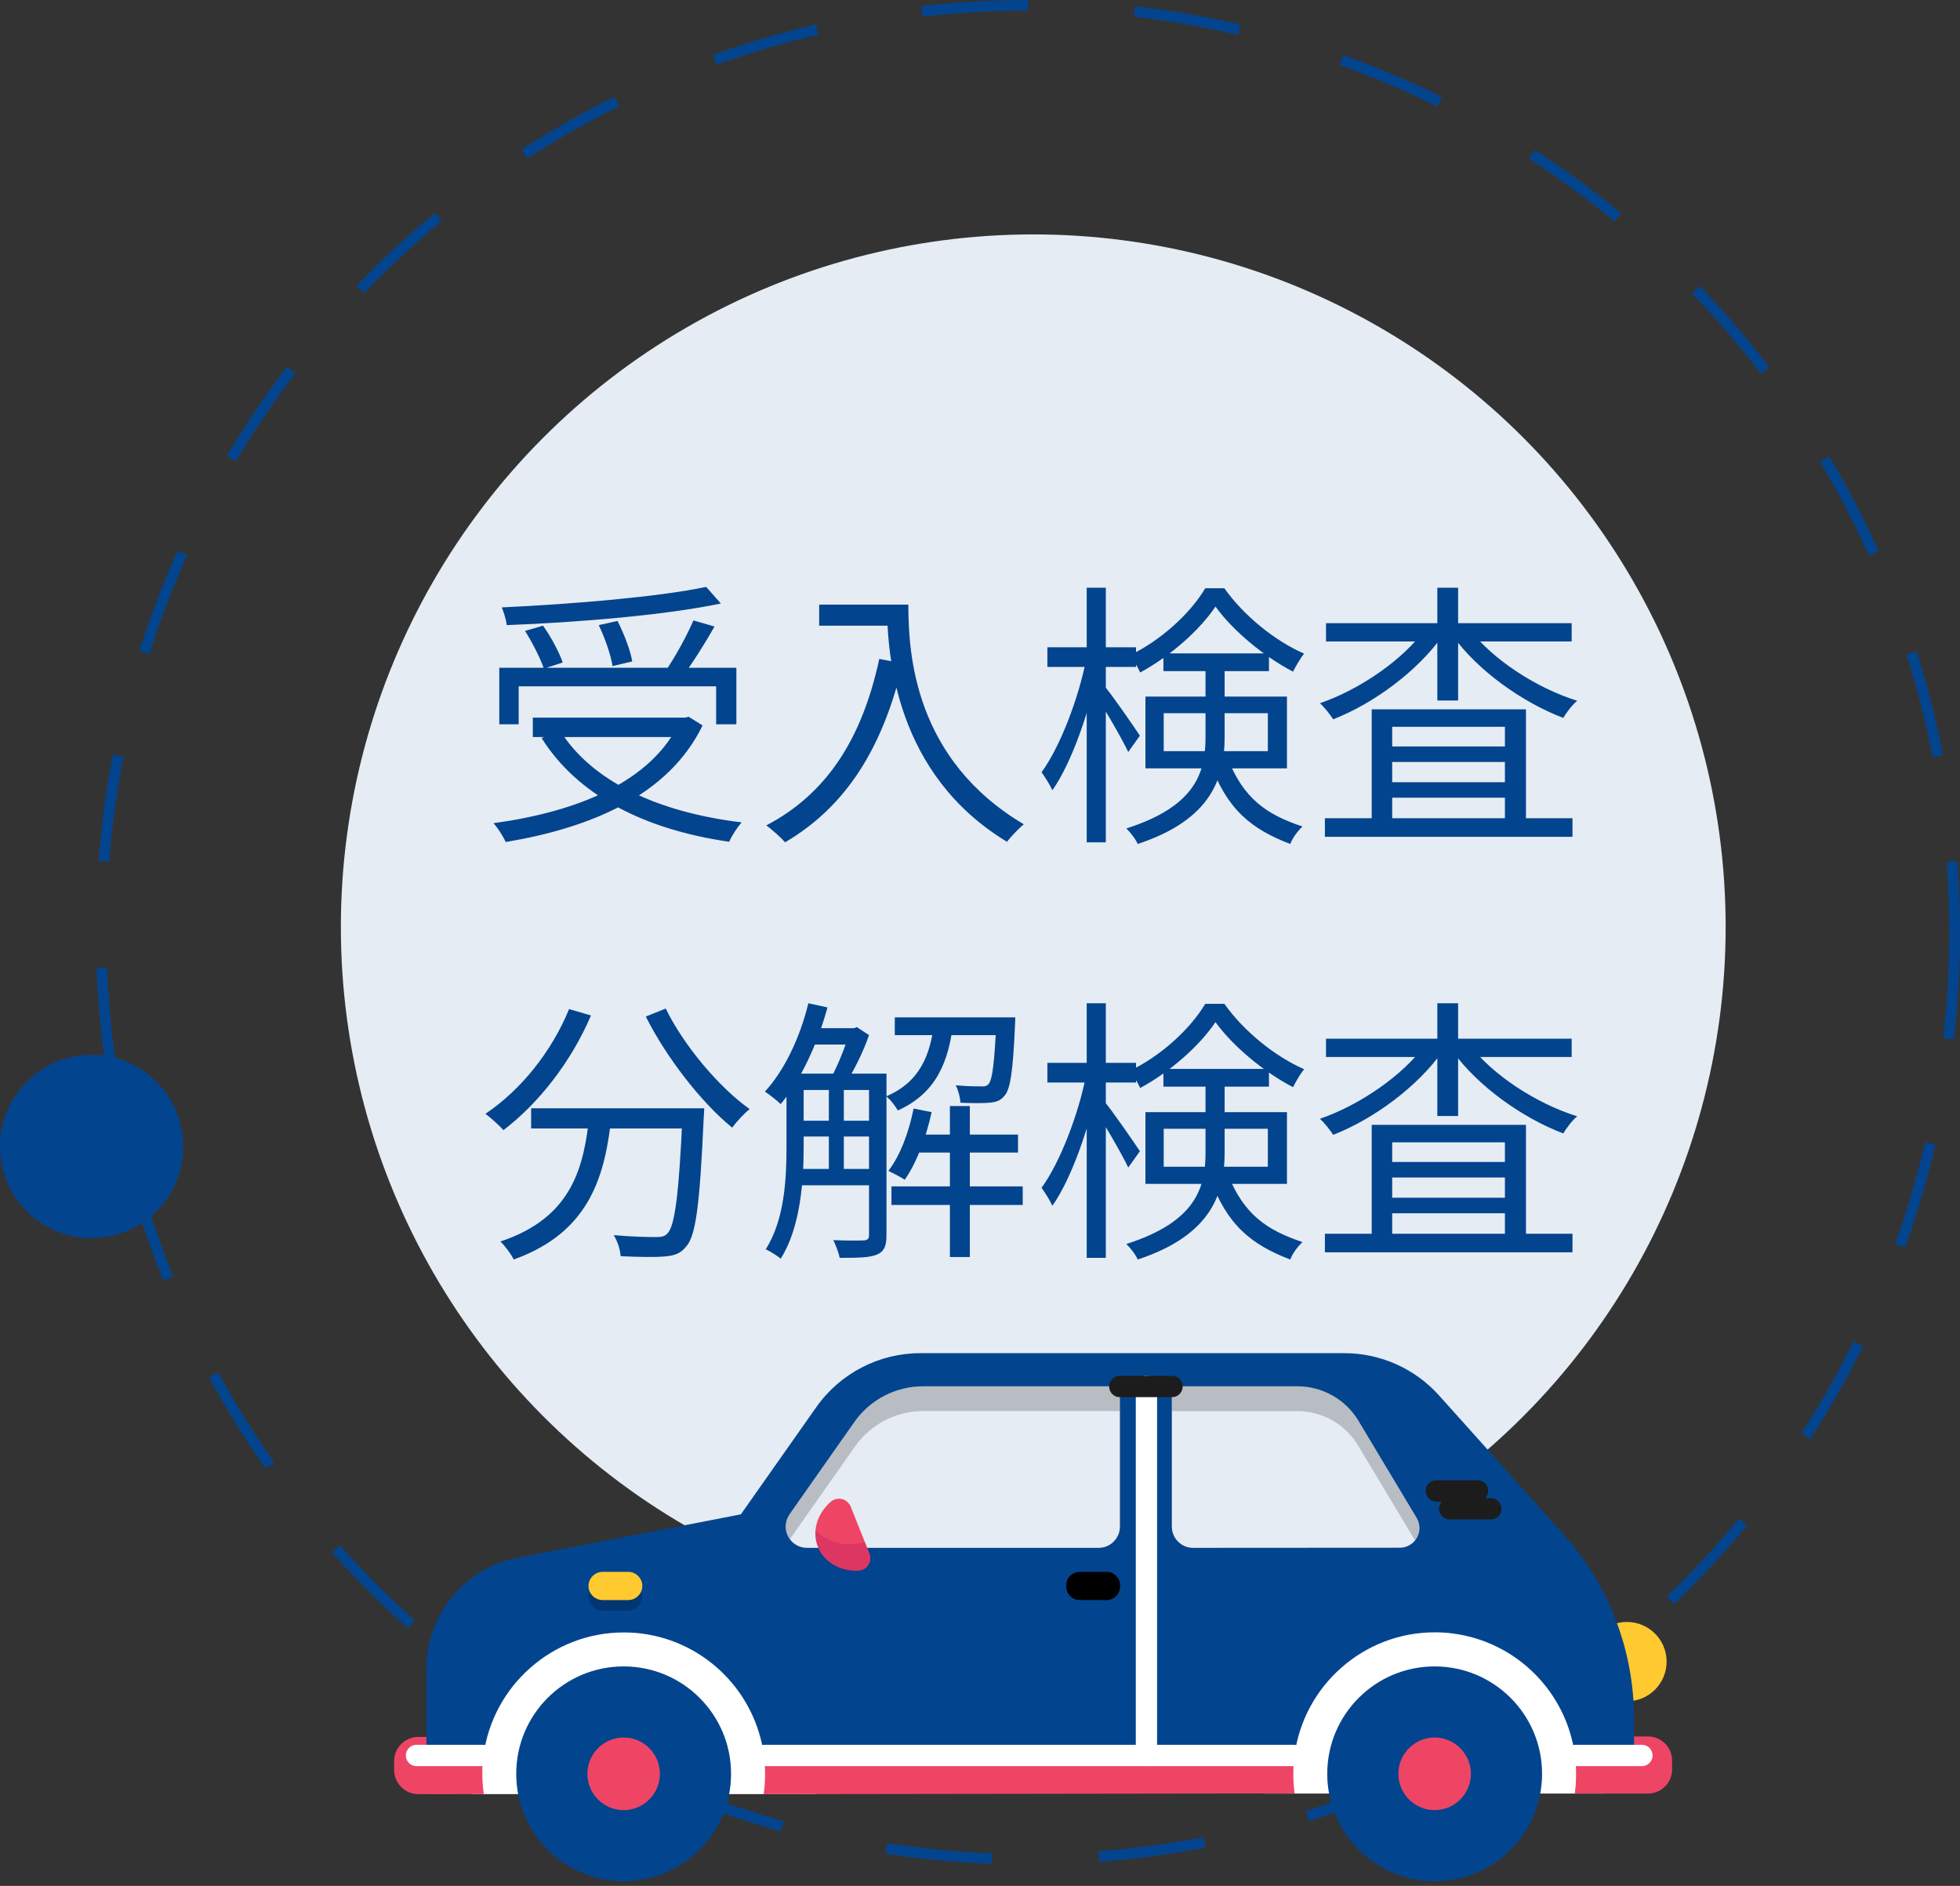
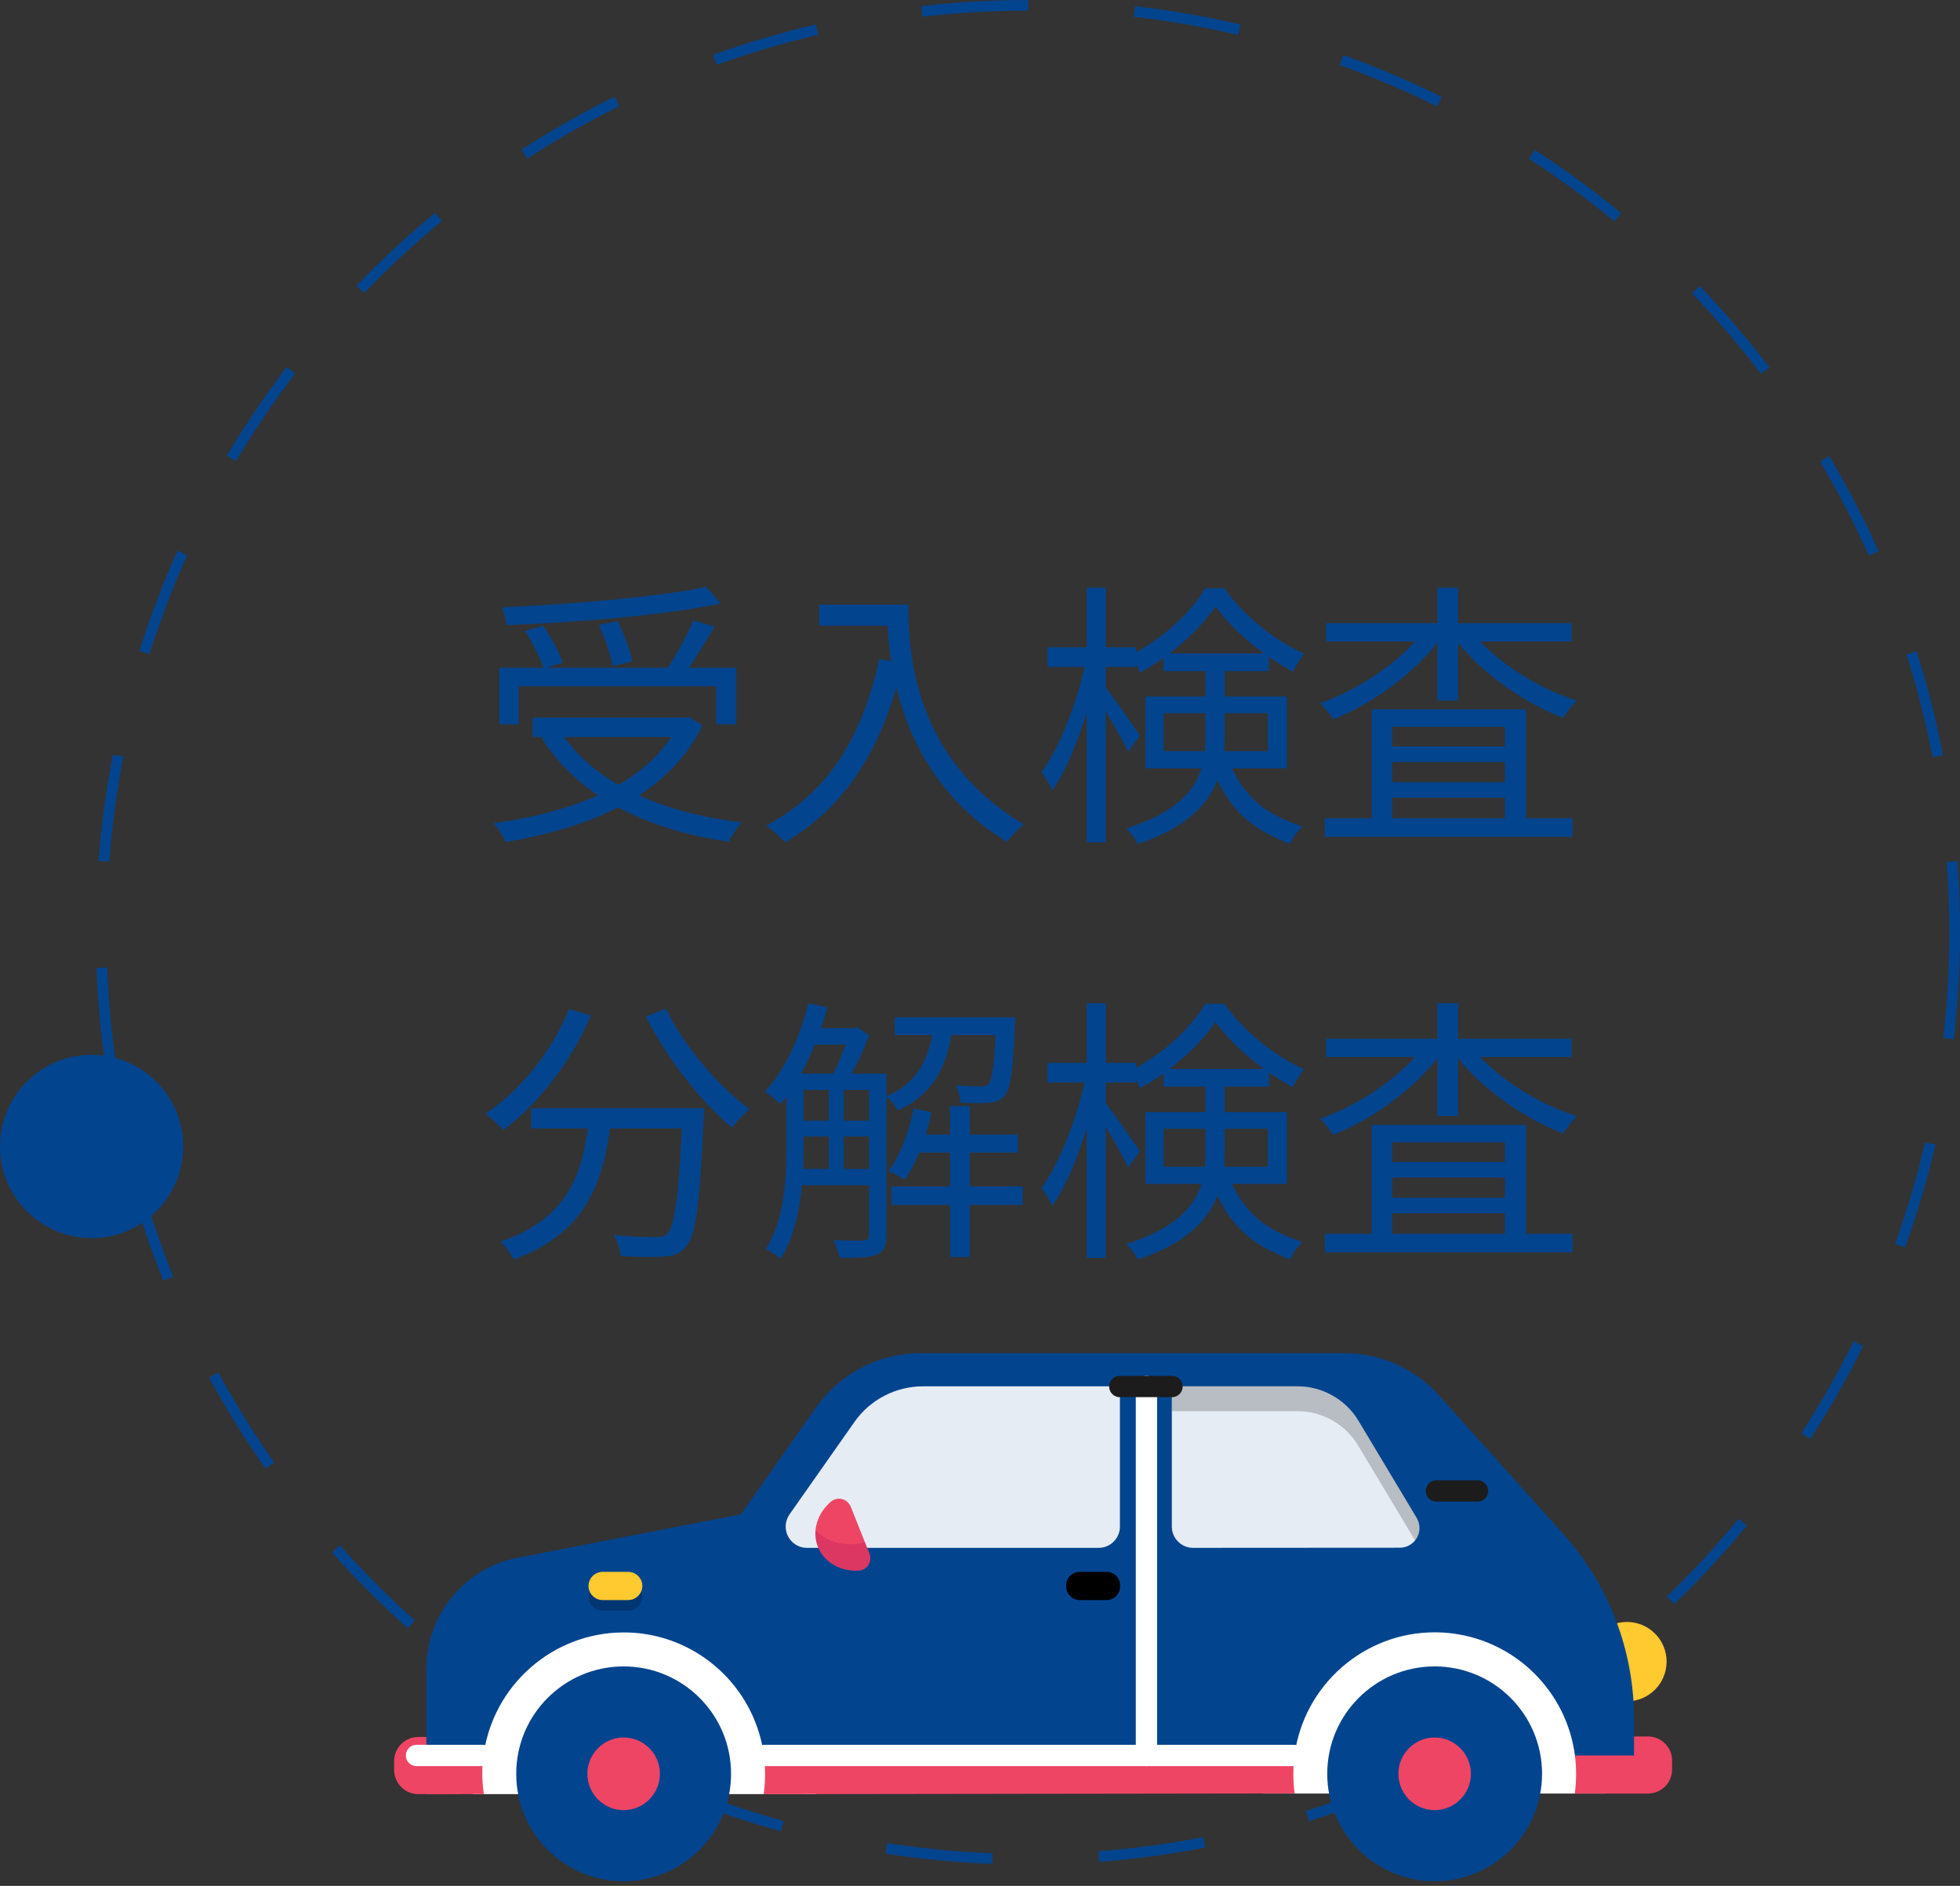
<svg xmlns="http://www.w3.org/2000/svg" width="184" height="177" viewBox="0 0 184 177" fill="none">
  <rect x="0" y="0" width="184" height="177" fill="#333333" stroke="none" />
  <circle cx="96.5" cy="87.5" r="87" stroke="#03448E" stroke-dasharray="10 10" />
-   <circle cx="97" cy="87" r="65" fill="#E5ECF3" />
  <path d="M46.872 62.674V67.978H48.692V64.416H67.23V67.978H69.128V62.674H46.872ZM50.018 67.354V69.174H64.552V67.354H50.018ZM66.294 55.082C61.848 56.018 53.84 56.694 47.106 57.006C47.288 57.448 47.522 58.176 47.574 58.67C54.334 58.41 62.446 57.734 67.672 56.642L66.294 55.082ZM49.29 59.216C49.992 60.334 50.746 61.816 51.058 62.752L52.826 62.18C52.514 61.244 51.734 59.788 50.98 58.722L49.29 59.216ZM56.206 58.67C56.804 59.892 57.35 61.504 57.506 62.518L59.352 62.076C59.196 61.062 58.572 59.476 57.974 58.28L56.206 58.67ZM65.098 58.228C64.474 59.684 63.33 61.764 62.42 63.064L63.98 63.61C64.916 62.388 66.138 60.464 67.074 58.8L65.098 58.228ZM63.85 67.354V67.692C61.146 73.438 54.126 76.194 46.326 77.26C46.716 77.676 47.262 78.534 47.47 79.028C55.4 77.702 62.758 74.686 65.956 68.082L64.656 67.276L64.292 67.354H63.85ZM52.566 68.55L50.85 69.278C54.256 74.686 60.522 77.858 68.452 79.002C68.686 78.456 69.232 77.624 69.622 77.182C61.796 76.246 55.53 73.334 52.566 68.55ZM76.902 56.746V58.722H84.26V56.746H76.902ZM83.272 56.746C83.272 61.634 84.13 72.71 94.53 79.002C94.894 78.534 95.674 77.702 96.116 77.364C85.846 71.28 85.274 61.4 85.274 56.746H83.272ZM82.544 61.842C80.958 69.2 77.708 74.452 71.936 77.468C72.456 77.832 73.34 78.638 73.704 79.054C79.45 75.674 82.882 70.188 84.754 62.258L82.544 61.842ZM98.326 60.75V62.596H106.646V60.75H98.326ZM102.018 55.16V79.054H103.812V55.16H102.018ZM101.966 61.894C101.238 65.612 99.496 70.136 97.78 72.476C98.092 72.918 98.56 73.646 98.794 74.166C100.64 71.566 102.382 66.444 103.188 62.31L101.966 61.894ZM103.682 64.39L102.85 65.222C103.526 66.236 105.32 69.304 105.918 70.578L107.01 69.044C106.516 68.29 104.306 65.092 103.682 64.39ZM109.22 61.322V62.986H119.126V61.322H109.22ZM114.108 56.928C115.772 59.242 118.736 61.66 121.388 63.038C121.648 62.518 122.064 61.79 122.428 61.348C119.698 60.152 116.786 57.812 114.94 55.212H113.146C111.742 57.578 108.96 60.126 106.048 61.504C106.386 61.92 106.828 62.622 107.036 63.116C109.87 61.582 112.626 59.138 114.108 56.928ZM109.246 66.938H119.022V70.5H109.246V66.938ZM107.53 65.378V72.112H120.816V65.378H107.53ZM113.172 62.31V69.148C113.172 72.398 112.34 75.648 105.736 77.754C106.074 78.066 106.646 78.794 106.802 79.21C113.77 76.922 114.966 72.944 114.966 69.2V62.31H113.172ZM115.226 71.098L113.562 71.462C115.148 75.986 117.514 77.832 121.128 79.21C121.336 78.638 121.83 77.988 122.272 77.572C118.944 76.454 116.734 74.998 115.226 71.098ZM124.378 76.792V78.534H147.622V76.792H124.378ZM129.708 70.058V71.514H142.292V70.058H129.708ZM129.708 73.412V74.868H142.292V73.412H129.708ZM128.772 66.574V77.832H130.696V68.212H141.278V77.728H143.254V66.574H128.772ZM124.482 58.488V60.204H147.544V58.488H124.482ZM134.934 55.16V65.742H136.884V55.16H134.934ZM133.816 59.008C131.736 61.92 127.628 64.728 123.91 66.002C124.326 66.366 124.872 67.068 125.158 67.51C128.954 66.028 133.088 62.986 135.428 59.658L133.816 59.008ZM137.95 59.034L136.39 59.684C138.73 62.934 142.916 65.924 146.764 67.38C147.05 66.86 147.622 66.132 148.064 65.768C144.216 64.572 140.082 61.868 137.95 59.034ZM49.862 104.014V105.912H64.734V104.014H49.862ZM64.084 104.014V104.378C63.746 112.1 63.356 115.064 62.654 115.766C62.394 116.052 62.082 116.104 61.562 116.104C60.938 116.104 59.326 116.078 57.61 115.922C57.974 116.494 58.234 117.3 58.26 117.898C59.898 117.976 61.536 118.002 62.394 117.924C63.304 117.846 63.876 117.664 64.396 117.014C65.332 116.026 65.696 113.01 66.06 104.95C66.086 104.69 66.112 104.014 66.112 104.014H64.084ZM53.424 94.706C51.786 98.71 48.9 102.298 45.572 104.534C46.066 104.898 46.898 105.652 47.262 106.068C50.538 103.572 53.606 99.698 55.478 95.304L53.424 94.706ZM62.498 94.654L60.626 95.408C62.576 99.282 65.852 103.494 68.738 105.834C69.128 105.288 69.856 104.508 70.376 104.092C67.542 102.09 64.188 98.138 62.498 94.654ZM55.348 104.534C54.828 109.448 53.788 114.258 46.976 116.52C47.418 116.936 47.99 117.716 48.224 118.21C55.478 115.61 56.83 110.228 57.428 104.534H55.348ZM74.588 100.764V102.298H82.102V100.764H74.588ZM74.588 105.184V106.666H82.102V105.184H74.588ZM74.588 109.708V111.242H82.102V109.708H74.588ZM85.664 106.484V108.174H95.57V106.484H85.664ZM75.94 96.5V98.034H80.256V96.5H75.94ZM84 95.486V97.15H94.166V95.486H84ZM83.688 111.346V113.088H96.012V111.346H83.688ZM89.174 103.806V117.976H91.046V103.806H89.174ZM77.812 101.518V110.358H79.216V101.518H77.812ZM93.542 95.486V95.746C93.36 99.828 93.152 101.336 92.814 101.726C92.658 101.934 92.424 101.986 92.06 101.96C91.696 101.96 90.76 101.96 89.72 101.856C89.954 102.298 90.136 102.974 90.162 103.494C91.254 103.546 92.346 103.546 92.866 103.494C93.542 103.442 93.932 103.286 94.296 102.844C94.842 102.246 95.102 100.556 95.284 96.214C95.31 95.98 95.31 95.486 95.31 95.486H93.542ZM85.768 104.04C85.326 106.25 84.52 108.434 83.402 109.89C83.818 110.098 84.598 110.488 84.936 110.722C86.028 109.162 86.938 106.796 87.458 104.378L85.768 104.04ZM75.888 94.16C75.108 97.358 73.652 100.452 71.806 102.454C72.222 102.714 72.976 103.312 73.288 103.624C75.134 101.414 76.72 98.06 77.682 94.55L75.888 94.16ZM73.834 100.764V107.68C73.834 110.618 73.652 114.492 71.884 117.248C72.274 117.43 73.002 117.872 73.288 118.132C75.134 115.246 75.446 110.852 75.446 107.68V100.764H73.834ZM81.582 100.764V115.948C81.582 116.286 81.426 116.39 81.088 116.416C80.724 116.442 79.554 116.442 78.228 116.39C78.462 116.858 78.748 117.612 78.826 118.054C80.62 118.054 81.686 118.028 82.336 117.742C83.012 117.456 83.22 116.91 83.22 115.948V100.764H81.582ZM87.692 96.032C87.328 98.97 86.392 101.544 83.194 102.896C83.584 103.182 84.052 103.806 84.286 104.222C87.926 102.584 89.044 99.62 89.486 96.032H87.692ZM79.788 96.5V96.812C79.398 98.112 78.67 99.984 78.02 101.154C78.384 101.31 78.956 101.648 79.268 101.908C80.048 100.686 81.036 98.762 81.582 97.15L80.438 96.396L80.178 96.5H79.788ZM98.326 99.75V101.596H106.646V99.75H98.326ZM102.018 94.16V118.054H103.812V94.16H102.018ZM101.966 100.894C101.238 104.612 99.496 109.136 97.78 111.476C98.092 111.918 98.56 112.646 98.794 113.166C100.64 110.566 102.382 105.444 103.188 101.31L101.966 100.894ZM103.682 103.39L102.85 104.222C103.526 105.236 105.32 108.304 105.918 109.578L107.01 108.044C106.516 107.29 104.306 104.092 103.682 103.39ZM109.22 100.322V101.986H119.126V100.322H109.22ZM114.108 95.928C115.772 98.242 118.736 100.66 121.388 102.038C121.648 101.518 122.064 100.79 122.428 100.348C119.698 99.152 116.786 96.812 114.94 94.212H113.146C111.742 96.578 108.96 99.126 106.048 100.504C106.386 100.92 106.828 101.622 107.036 102.116C109.87 100.582 112.626 98.138 114.108 95.928ZM109.246 105.938H119.022V109.5H109.246V105.938ZM107.53 104.378V111.112H120.816V104.378H107.53ZM113.172 101.31V108.148C113.172 111.398 112.34 114.648 105.736 116.754C106.074 117.066 106.646 117.794 106.802 118.21C113.77 115.922 114.966 111.944 114.966 108.2V101.31H113.172ZM115.226 110.098L113.562 110.462C115.148 114.986 117.514 116.832 121.128 118.21C121.336 117.638 121.83 116.988 122.272 116.572C118.944 115.454 116.734 113.998 115.226 110.098ZM124.378 115.792V117.534H147.622V115.792H124.378ZM129.708 109.058V110.514H142.292V109.058H129.708ZM129.708 112.412V113.868H142.292V112.412H129.708ZM128.772 105.574V116.832H130.696V107.212H141.278V116.728H143.254V105.574H128.772ZM124.482 97.488V99.204H147.544V97.488H124.482ZM134.934 94.16V104.742H136.884V94.16H134.934ZM133.816 98.008C131.736 100.92 127.628 103.728 123.91 105.002C124.326 105.366 124.872 106.068 125.158 106.51C128.954 105.028 133.088 101.986 135.428 98.658L133.816 98.008ZM137.95 98.034L136.39 98.684C138.73 101.934 142.916 104.924 146.764 106.38C147.05 105.86 147.622 105.132 148.064 104.768C144.216 103.572 140.082 100.868 137.95 98.034Z" fill="#03448E" />
  <path d="M8.6 116.2C13.351 116.2 17.2 112.351 17.2 107.6C17.2 102.849 13.351 99 8.6 99C3.849 99 0 102.849 0 107.6C0 112.351 3.849 116.2 8.6 116.2Z" fill="#03448E" />
  <path d="M76.588 151.803H44.372V168.384H76.588V151.803Z" fill="white" />
  <path d="M150.798 151.756H118.582V168.331H150.798V151.756Z" fill="white" />
  <path d="M39.26 168.384C38.015 168.384 37 167.363 37 166.119V165.285C37 164.041 38.015 163.02 39.26 163.02H43.086C43.374 163.02 43.603 163.26 43.603 163.542V167.856C43.603 168.143 43.362 168.372 43.086 168.372L39.26 168.384Z" fill="#EF4565" />
  <path d="M150.887 168.32C150.599 168.32 150.37 168.085 150.37 167.803V163.489C150.37 163.202 150.611 162.973 150.887 162.973H154.713C155.958 162.973 156.973 163.988 156.973 165.232V166.072C156.973 167.316 155.958 168.331 154.713 168.331H150.887V168.32Z" fill="#EF4565" />
  <path d="M58.546 176.56C64.116 176.56 68.63 172.047 68.63 166.477C68.63 160.913 64.116 156.399 58.546 156.399C52.976 156.399 48.463 160.913 48.463 166.477C48.463 172.047 52.976 176.56 58.546 176.56Z" fill="#03448E" />
  <path d="M58.546 169.887C56.662 169.887 55.142 168.349 55.142 166.477C55.142 164.604 56.673 163.072 58.546 163.072C60.43 163.072 61.95 164.604 61.95 166.477C61.95 168.349 60.43 169.887 58.546 169.887Z" fill="#EF4565" />
  <path d="M134.682 176.56C140.252 176.56 144.765 172.047 144.765 166.477C144.765 160.913 140.252 156.399 134.682 156.399C129.112 156.399 124.599 160.913 124.599 166.477C124.599 172.047 129.112 176.56 134.682 176.56Z" fill="#03448E" />
  <path d="M134.682 169.887C132.797 169.887 131.277 168.349 131.277 166.477C131.277 164.604 132.809 163.072 134.682 163.072C136.554 163.072 138.086 164.604 138.086 166.477C138.086 168.349 136.566 169.887 134.682 169.887Z" fill="#EF4565" />
  <path d="M152.73 159.674C154.79 159.674 156.457 158.007 156.457 155.947C156.457 153.893 154.79 152.226 152.73 152.226C150.676 152.226 149.009 153.893 149.009 155.947C149.009 158.007 150.676 159.674 152.73 159.674Z" fill="#FFC930" />
  <path d="M147.853 164.774V164.757C147.073 158.8 142.366 154.087 136.408 153.312C135.827 153.23 135.252 153.2 134.671 153.2C128.039 153.2 122.381 158.172 121.524 164.763V164.786H71.717V164.763C70.937 158.811 66.23 154.098 60.272 153.318C59.691 153.241 59.116 153.212 58.535 153.212C51.903 153.212 46.245 158.183 45.388 164.774V164.798H40.029V156.587C40.029 151.528 43.633 147.161 48.598 146.198L69.552 142.125L76.636 132.059C78.866 128.896 82.517 127 86.391 127H126.213C129.594 127 132.828 128.444 135.094 130.968L146.744 143.956C151.04 148.74 153.4 154.902 153.4 161.329V164.798H147.853V164.774Z" fill="#03448E" />
  <path d="M71.693 168.361C71.787 167.744 71.823 167.105 71.823 166.477C71.823 165.913 71.787 165.332 71.717 164.763V164.745H121.523V164.763C121.377 165.943 121.377 167.128 121.535 168.302V168.32L71.688 168.39L71.693 168.361Z" fill="#EF4565" />
  <path d="M40.029 164.698H45.388V164.716C45.23 165.919 45.241 167.146 45.417 168.349V168.384H40.029V164.698Z" fill="#EF4565" />
-   <path d="M147.841 168.302C147.923 167.703 147.958 167.087 147.958 166.477C147.958 165.913 147.923 165.332 147.853 164.763V164.745H153.381V168.32L147.841 168.331V168.302Z" fill="#EF4565" />
+   <path d="M147.841 168.302C147.923 167.703 147.958 167.087 147.958 166.477C147.958 165.913 147.923 165.332 147.853 164.763H153.381V168.32L147.841 168.331V168.302Z" fill="#EF4565" />
  <path d="M75.749 145.271C74.651 145.271 73.759 144.373 73.759 143.281C73.759 142.87 73.888 142.471 74.117 142.131L80.221 133.444C81.694 131.355 84.094 130.111 86.659 130.111H105.136V143.281C105.136 144.373 104.238 145.271 103.146 145.271H75.749Z" fill="#E5ECF3" />
-   <path opacity="0.2" d="M74.135 144.432C73.636 143.745 73.636 142.818 74.129 142.131L80.233 133.444C81.706 131.355 84.106 130.111 86.665 130.111H105.148V132.429H86.665C84.13 132.429 81.735 133.673 80.274 135.745L74.158 144.443L74.135 144.432Z" fill="black" />
  <path d="M111.997 145.271C110.906 145.271 110.008 144.373 110.008 143.281V130.111H121.811C124.135 130.111 126.324 131.343 127.522 133.339L132.998 142.471C133.168 142.759 133.256 143.088 133.256 143.416C133.256 144.432 132.428 145.259 131.413 145.259L111.997 145.271Z" fill="#E5ECF3" />
  <path opacity="0.2" d="M127.481 135.645C126.295 133.667 124.123 132.441 121.811 132.441H110.008V130.111H121.811C124.135 130.111 126.324 131.343 127.522 133.339L132.998 142.471C133.397 143.129 133.338 143.968 132.869 144.561L132.851 144.584L127.481 135.645Z" fill="black" />
  <path d="M107.625 130.128V164.757" stroke="white" stroke-width="2" stroke-linecap="round" stroke-linejoin="round" />
  <path d="M105.124 130.128H110.025" stroke="#1C1C1C" stroke-width="2" stroke-linecap="round" stroke-linejoin="round" />
  <path opacity="0.2" d="M56.574 151.17C55.846 151.17 55.247 150.571 55.247 149.843C55.247 149.115 55.846 148.517 56.574 148.517H58.974C59.702 148.517 60.3 149.115 60.3 149.843C60.3 150.571 59.702 151.17 58.974 151.17H56.574Z" fill="black" />
  <path d="M101.362 150.172C100.664 150.172 100.095 149.602 100.095 148.904V148.787C100.095 148.088 100.664 147.525 101.362 147.525H103.88C104.579 147.525 105.148 148.088 105.148 148.787V148.904C105.148 149.602 104.579 150.172 103.88 150.172H101.362Z" fill="black" />
  <path d="M80.362 147.413C78.73 147.413 77.333 146.539 76.787 145.183C76.206 143.745 76.688 142.084 77.991 140.945C78.208 140.758 78.478 140.658 78.765 140.658C79.106 140.658 79.434 140.81 79.652 141.069C79.746 141.168 79.816 141.274 79.863 141.403L81.618 145.799C81.735 146.087 81.729 146.416 81.606 146.703C81.489 146.997 81.248 147.226 80.96 147.331C80.837 147.384 80.708 147.413 80.573 147.413C80.503 147.413 80.432 147.413 80.362 147.413Z" fill="#EF4565" />
  <path opacity="0.2" d="M80.362 147.413C78.73 147.413 77.333 146.539 76.787 145.183C76.594 144.702 76.518 144.185 76.559 143.669V143.628C76.559 143.628 76.629 143.698 76.635 143.71C77.451 144.496 78.56 144.931 79.751 144.931C80.221 144.931 80.702 144.86 81.178 144.731H81.201L81.63 145.799C81.677 145.917 81.706 146.046 81.706 146.187C81.718 146.504 81.606 146.803 81.401 147.032C81.189 147.261 80.89 147.402 80.579 147.413C80.503 147.413 80.432 147.413 80.362 147.413Z" fill="#91005C" />
  <path d="M39.102 164.757H45.37" stroke="white" stroke-width="2" stroke-linecap="round" stroke-linejoin="round" />
  <path d="M71.746 164.757H121.494" stroke="white" stroke-width="2" stroke-linecap="round" stroke-linejoin="round" />
-   <path d="M147.882 164.757H154.138" stroke="white" stroke-width="2" stroke-linecap="round" stroke-linejoin="round" />
  <path d="M134.841 139.93H138.709" stroke="#1C1C1C" stroke-width="2" stroke-linecap="round" stroke-linejoin="round" />
-   <path d="M136.097 141.603H139.953" stroke="#1C1C1C" stroke-width="2" stroke-linecap="round" stroke-linejoin="round" />
  <path d="M56.574 150.172C55.846 150.172 55.247 149.573 55.247 148.845C55.247 148.118 55.846 147.525 56.574 147.525H58.974C59.702 147.525 60.3 148.118 60.3 148.845C60.3 149.573 59.702 150.172 58.974 150.172H56.574Z" fill="#FFC930" />
</svg>